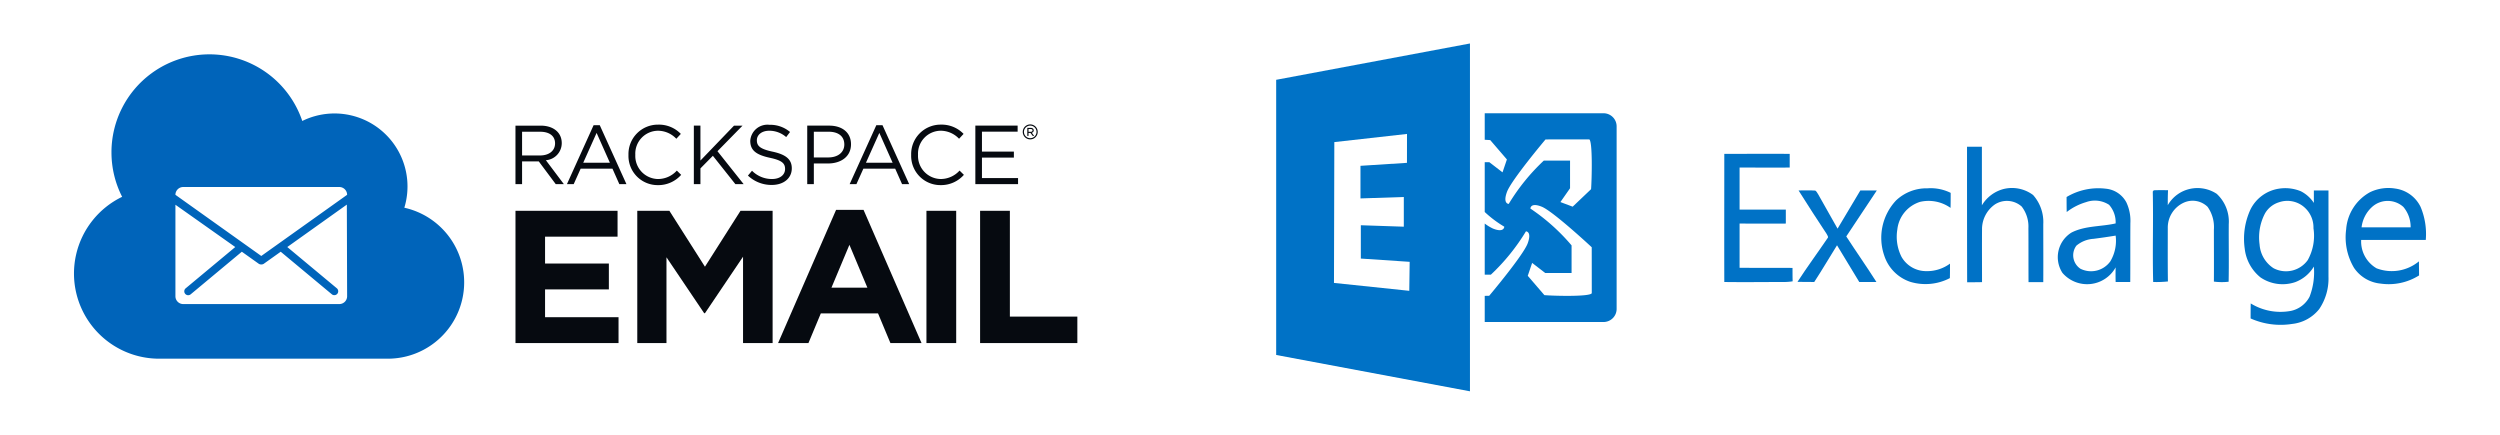
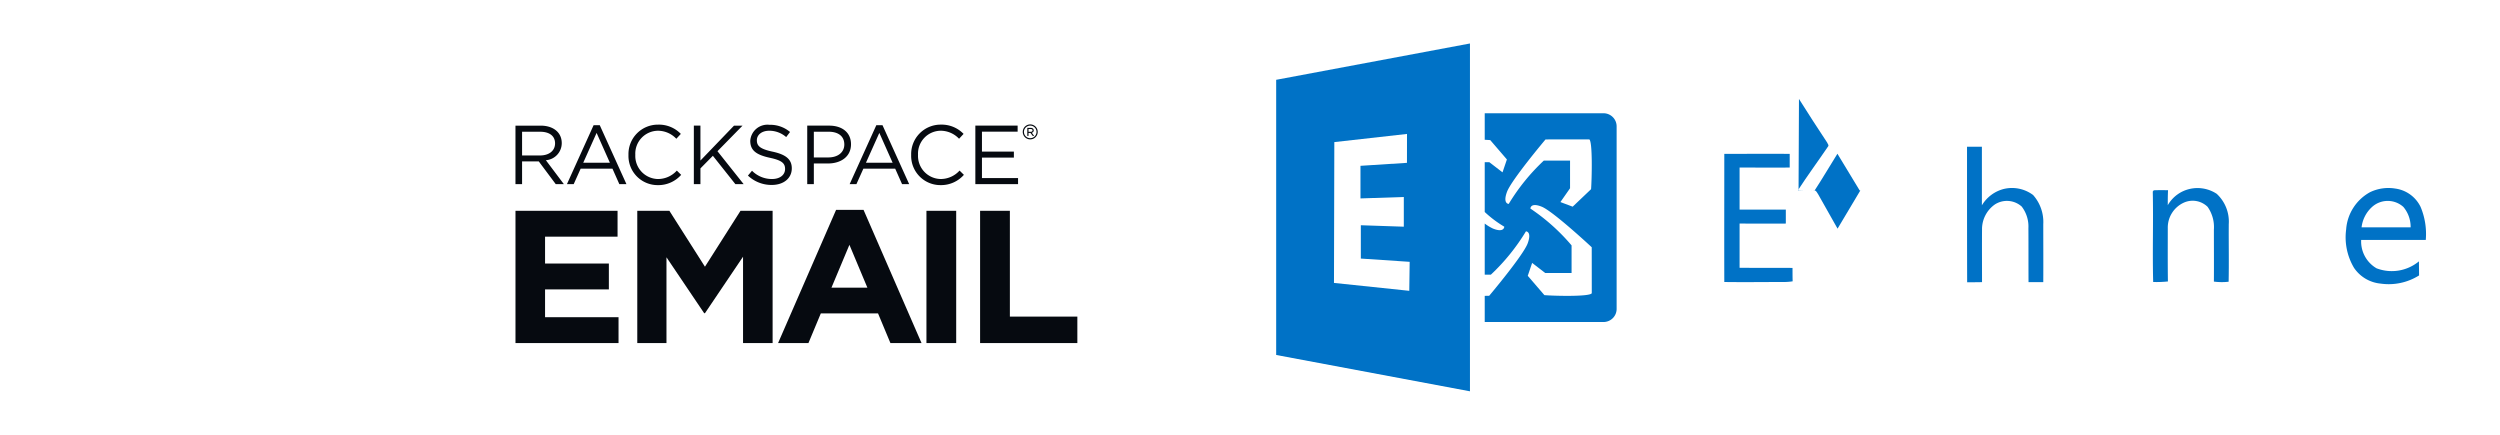
<svg xmlns="http://www.w3.org/2000/svg" height="40" viewBox="0 0 230 40" width="230">
  <g fill="#0072c6">
    <path d="m117.408 7.342v25.315l17.828 3.343v-32zm12.245 19.413-6.927-.726.032-12.957 6.686-.75-.004 2.659-4.277.274v3l3.987-.133v2.733l-3.954-.133v3.066l4.493.3z" />
    <path d="m147.553 10.42h-10.958v2.439c.209.01.388.021.509.031l1.531 1.779-.403 1.187-1.209-.932h-.428v4.579a10.251 10.251 0 0 0 1.799 1.352s0 .593-1.048.17a4.266 4.266 0 0 1 -.751-.458v4.7h.568a18.79 18.79 0 0 0 3.224-3.983s.565 0 .161 1.102-3.546 4.83-3.546 4.83l-.407.001v2.408h10.958a1.208 1.208 0 0 0 1.177-1.237v-16.731a1.208 1.208 0 0 0 -1.177-1.237zm-5.468 16.733-1.531-1.779.403-1.187 1.209.932h2.419v-2.543a18.405 18.405 0 0 0 -3.789-3.388s0-.594 1.048-.17 4.595 3.728 4.595 3.728l.005 4.228c-.16.339-3.517.25-4.359.178zm4.295-9.749-1.693 1.61-1.129-.424.887-1.27v-2.542h-2.418a18.774 18.774 0 0 0 -3.225 3.982s-.565 0-.161-1.102 3.547-4.83 3.547-4.83l4.023-.006c.322.17.237 3.697.168 4.581z" />
    <path d="m180.965 13.502h1.369v5.388a3.291 3.291 0 0 1 2.01-1.504 3.235 3.235 0 0 1 2.7.555 3.728 3.728 0 0 1 .937 2.688c0 1.776.012 3.551 0 5.327h-1.356c-.012-1.652 0-3.304-.012-4.957a3.015 3.015 0 0 0 -.617-1.997 2.039 2.039 0 0 0 -2.478-.185 2.775 2.775 0 0 0 -1.171 2.318c-.012 1.603 0 3.218 0 4.821-.456.012-.912.012-1.369.012-.012-4.168-.012-8.311-.012-12.466z" />
    <path d="m158.636 25.943c-.012-3.933 0-7.854 0-11.787 2.01 0 4.007-.012 6.017 0v1.258c-1.541.012-3.07 0-4.611 0v3.872h4.254v1.282c-1.418.012-2.836 0-4.254 0v4.069c1.627.012 3.243 0 4.87.012 0 .407 0 .826.012 1.233a5.374 5.374 0 0 1 -.888.062c-1.812 0-3.612.025-5.4 0z" />
-     <path d="m174.419 18.459a4.067 4.067 0 0 1 2.91-1.134 4.119 4.119 0 0 1 2.133.419c0 .456 0 .925-.012 1.381a3.492 3.492 0 0 0 -2.799-.555 3.002 3.002 0 0 0 -2.096 2.54 4.104 4.104 0 0 0 .382 2.515 2.601 2.601 0 0 0 2.256 1.319 3.559 3.559 0 0 0 2.207-.69c0 .444 0 .888-.012 1.332a4.852 4.852 0 0 1 -3.637.345 3.777 3.777 0 0 1 -2.404-2.429 5.022 5.022 0 0 1 1.073-5.043z" />
-     <path d="m195.996 20.506a3.978 3.978 0 0 0 -.37-1.887 2.39 2.39 0 0 0 -1.887-1.258 5.698 5.698 0 0 0 -3.613.764c0 .456 0 .925.012 1.381a5.34 5.34 0 0 1 1.788-.912 2.393 2.393 0 0 1 2.108.247 2.402 2.402 0 0 1 .604 1.714c-1.344.308-2.799.197-4.056.838a2.661 2.661 0 0 0 -.87 3.661l.032.05a2.998 2.998 0 0 0 4.895-.505c-.012.444-.012.9 0 1.344h1.344c.012-1.8-0-3.624.012-5.437zm-1.837 3.526a2.182 2.182 0 0 1 -2.762.69 1.484 1.484 0 0 1 -.414-2.058q.021-.032.044-.063a2.711 2.711 0 0 1 1.578-.629q1.017-.129 2.034-.296a3.703 3.703 0 0 1 -.481 2.356z" />
    <path d="m199.436 18.878a3.125 3.125 0 0 1 2.059-1.504 3.206 3.206 0 0 1 2.441.456 3.487 3.487 0 0 1 1.11 2.799c-.012 1.763.025 3.526-.012 5.29a5.552 5.552 0 0 1 -1.356-.012c.012-1.591 0-3.193 0-4.784a3.229 3.229 0 0 0 -.58-2.096 1.969 1.969 0 0 0 -2.133-.407 2.519 2.519 0 0 0 -1.529 2.367c0 1.64-.012 3.28.012 4.907a10.05 10.05 0 0 1 -1.356.049c-.074-2.774.025-5.548-.037-8.323a.87.87 0 0 0 .086-.111c.431-.025.875-.012 1.319-.012-.025.481-.025.925-.025 1.381z" />
-     <path d="m214.219 17.522h-1.344v1.147a3.13 3.13 0 0 0 -1.196-1.073 3.743 3.743 0 0 0 -2.047-.234 3.512 3.512 0 0 0 -2.589 1.911 6.402 6.402 0 0 0 -.53 3.588 3.96 3.96 0 0 0 1.455 2.663 3.613 3.613 0 0 0 3.193.431 3.363 3.363 0 0 0 1.714-1.43 6.231 6.231 0 0 1 -.395 2.774 2.51 2.51 0 0 1 -1.738 1.307 5.215 5.215 0 0 1 -3.674-.69c-.012.456-.012.925-.012 1.381a6.779 6.779 0 0 0 3.822.505 3.677 3.677 0 0 0 2.491-1.369 4.982 4.982 0 0 0 .851-2.971v-7.94zm-1.911 6.412a2.46 2.46 0 0 1 -3.144.74 2.829 2.829 0 0 1 -1.282-2.182 4.739 4.739 0 0 1 .493-2.848 2.252 2.252 0 0 1 1.295-1.036 2.36 2.36 0 0 1 2.417.542 2.464 2.464 0 0 1 .752 1.849 4.568 4.568 0 0 1 -.53 2.934z" />
    <path d="m222.69 19.026a3.037 3.037 0 0 0 -2.318-1.677 3.888 3.888 0 0 0 -2.33.333 4.245 4.245 0 0 0 -2.195 3.415 5.496 5.496 0 0 0 .727 3.551 3.328 3.328 0 0 0 2.441 1.443 5.242 5.242 0 0 0 3.539-.752c0-.431-.012-.863-.012-1.295a3.924 3.924 0 0 1 -3.896.641 2.851 2.851 0 0 1 -1.418-2.614h5.943a6.424 6.424 0 0 0 -.481-3.046zm-5.425 1.887a2.997 2.997 0 0 1 .925-1.837 2.149 2.149 0 0 1 2.922-.037 2.859 2.859 0 0 1 .666 1.874z" />
-     <path d="m165.467 17.522c.518 0 1.023-.025 1.541.012.123.074.173.222.259.333.592 1.06 1.184 2.108 1.788 3.169.69-1.171 1.393-2.343 2.096-3.514h1.517c-.937 1.418-1.874 2.824-2.811 4.229.912 1.406 1.874 2.774 2.774 4.192h-1.578c-.69-1.122-1.369-2.244-2.047-3.378-.703 1.122-1.369 2.269-2.096 3.378-.518 0-1.023 0-1.541-.012.888-1.369 1.862-2.688 2.774-4.032.111-.111-.049-.259-.086-.37-.875-1.331-1.751-2.663-2.589-4.007z" />
+     <path d="m165.467 17.522c.518 0 1.023-.025 1.541.012.123.074.173.222.259.333.592 1.06 1.184 2.108 1.788 3.169.69-1.171 1.393-2.343 2.096-3.514h1.517h-1.578c-.69-1.122-1.369-2.244-2.047-3.378-.703 1.122-1.369 2.269-2.096 3.378-.518 0-1.023 0-1.541-.012.888-1.369 1.862-2.688 2.774-4.032.111-.111-.049-.259-.086-.37-.875-1.331-1.751-2.663-2.589-4.007z" />
  </g>
-   <path d="m10.255 14.012a9.014 9.014 0 0 1 17.554-2.883 6.716 6.716 0 0 1 9.39 7.982 7.028 7.028 0 0 1 -1.522 13.889h-21.036a7.836 7.836 0 0 1 -3.404-14.893 8.973 8.973 0 0 1 -.981-4.095zm13.574 10.271-1.58-1.125-4.706 3.919a.359.359 0 0 1 -.46-.552l4.561-3.798-5.505-3.891v8.42a.718.718 0 0 0 .718.718h14.359a.718.718 0 0 0 .719-.718l-.026-8.433-5.479 3.904 4.561 3.798a.359.359 0 0 1 -.459.552l-4.706-3.919-1.58 1.125a.466.466 0 0 1 -.416 0zm.208-.733 7.897-5.627a.718.718 0 0 0 -.719-.718h-14.358a.718.718 0 0 0 -.718.718z" fill="#0064ba" />
  <path d="m51.874 16.939-1.653-2.199a1.576 1.576 0 0 0 1.46-1.575c0-.969-.761-1.606-1.945-1.606h-2.313v5.38h.608v-2.09h1.536l1.56 2.09zm-.808-3.751c0 .7-.576 1.115-1.384 1.115h-1.651v-2.183h1.66c.869 0 1.375.399 1.375 1.068zm4.113-1.667h-.569l-2.451 5.418h.622l.638-1.421h2.927l.631 1.421h.654zm.93 3.45h-2.451l1.229-2.744zm4.407 2.06a2.684 2.684 0 0 1 -2.697-2.774 2.707 2.707 0 0 1 2.72-2.79 2.796 2.796 0 0 1 2.098.852l-.415.447a2.338 2.338 0 0 0 -1.69-.738 2.107 2.107 0 0 0 -2.083 2.213 2.125 2.125 0 0 0 2.083 2.229 2.336 2.336 0 0 0 1.736-.776l.399.392a2.8 2.8 0 0 1 -2.152.945zm7.898-.093h-.762l-2.068-2.605-1.145 1.161v1.444h-.606v-5.38h.606v3.213l3.09-3.212h.784l-2.306 2.352zm2.677-2.982c1.199.261 1.754.699 1.754 1.529 0 .93-.769 1.53-1.838 1.53a3.143 3.143 0 0 1 -2.197-.861l.375-.445a2.563 2.563 0 0 0 1.844.76c.723 0 1.198-.377 1.198-.922 0-.507-.268-.791-1.397-1.03-1.238-.269-1.806-.668-1.806-1.559a1.584 1.584 0 0 1 1.767-1.476 2.809 2.809 0 0 1 1.892.661l-.354.468a2.366 2.366 0 0 0 -1.553-.584c-.7 0-1.145.384-1.145.876 0.0.515.277.8 1.46 1.053zm7.202-.684c0-1.069-.799-1.714-2.015-1.714h-2.013v5.38h.608v-1.898h1.306c1.145 0 2.114-.6 2.114-1.768zm-.616.023c0 .714-.583 1.19-1.474 1.19h-1.33v-2.366h1.36c.869 0 1.444.399 1.444 1.176zm15.945-1.184h-3.282v1.837h2.937v.554h-2.937v1.883h3.321v.553h-3.929v-5.38h3.89zm-12.432-.591h-.569l-2.452 5.418h.623l.638-1.421h2.927l.631 1.421h.654zm.93 3.45h-2.452l1.23-2.744zm4.406 2.06a2.687 2.687 0 0 1 -2.698-2.774 2.709 2.709 0 0 1 2.722-2.79 2.8 2.8 0 0 1 2.099.852l-.415.447a2.344 2.344 0 0 0 -1.692-.738 2.108 2.108 0 0 0 -2.083 2.213 2.125 2.125 0 0 0 2.083 2.229 2.345 2.345 0 0 0 1.738-.776l.398.392a2.797 2.797 0 0 1 -2.151.945zm8.257-4.317a.578.578 0 1 0 -.579-.578.577.577 0 0 0 .579.578zm.687-.578a.688.688 0 1 1 -.687-.688.687.687 0 0 1 .687.688zm-.454.37-.012-.006-.201-.27h-.181v.261a.015.015 0 0 1 -.015.015h-.079a.016.016 0 0 1 -.015-.015v-.709a.016.016 0 0 1 .015-.016h.305c.161 0 .27.089.27.227a.218.218 0 0 1 -.181.218l.204.271c.009.011.004.023-.011.023zm-.189-.635h-.205v.258h.203c.104 0 .169-.051.169-.132 0-.076-.056-.126-.167-.126zm-47.403 19.693v-12.169h9.391v2.381h-6.67v2.469h5.87v2.382h-5.87v2.555h6.76v2.382zm20.935 0v-7.945l-3.504 5.198h-.071l-3.469-5.146v7.892h-2.686v-12.169h2.953l3.273 5.145 3.272-5.145h2.953v12.169zm16.422 0-5.336-12.256h-2.525l-5.337 12.256h2.793l1.138-2.729h5.265l1.139 2.729zm-4.981-5.094h-3.308l1.654-3.946zm5.432 5.094v-12.169h2.737v12.169zm4.936 0v-12.169h2.74v9.735h6.208v2.434z" fill="#060a10" fill-rule="evenodd" />
</svg>